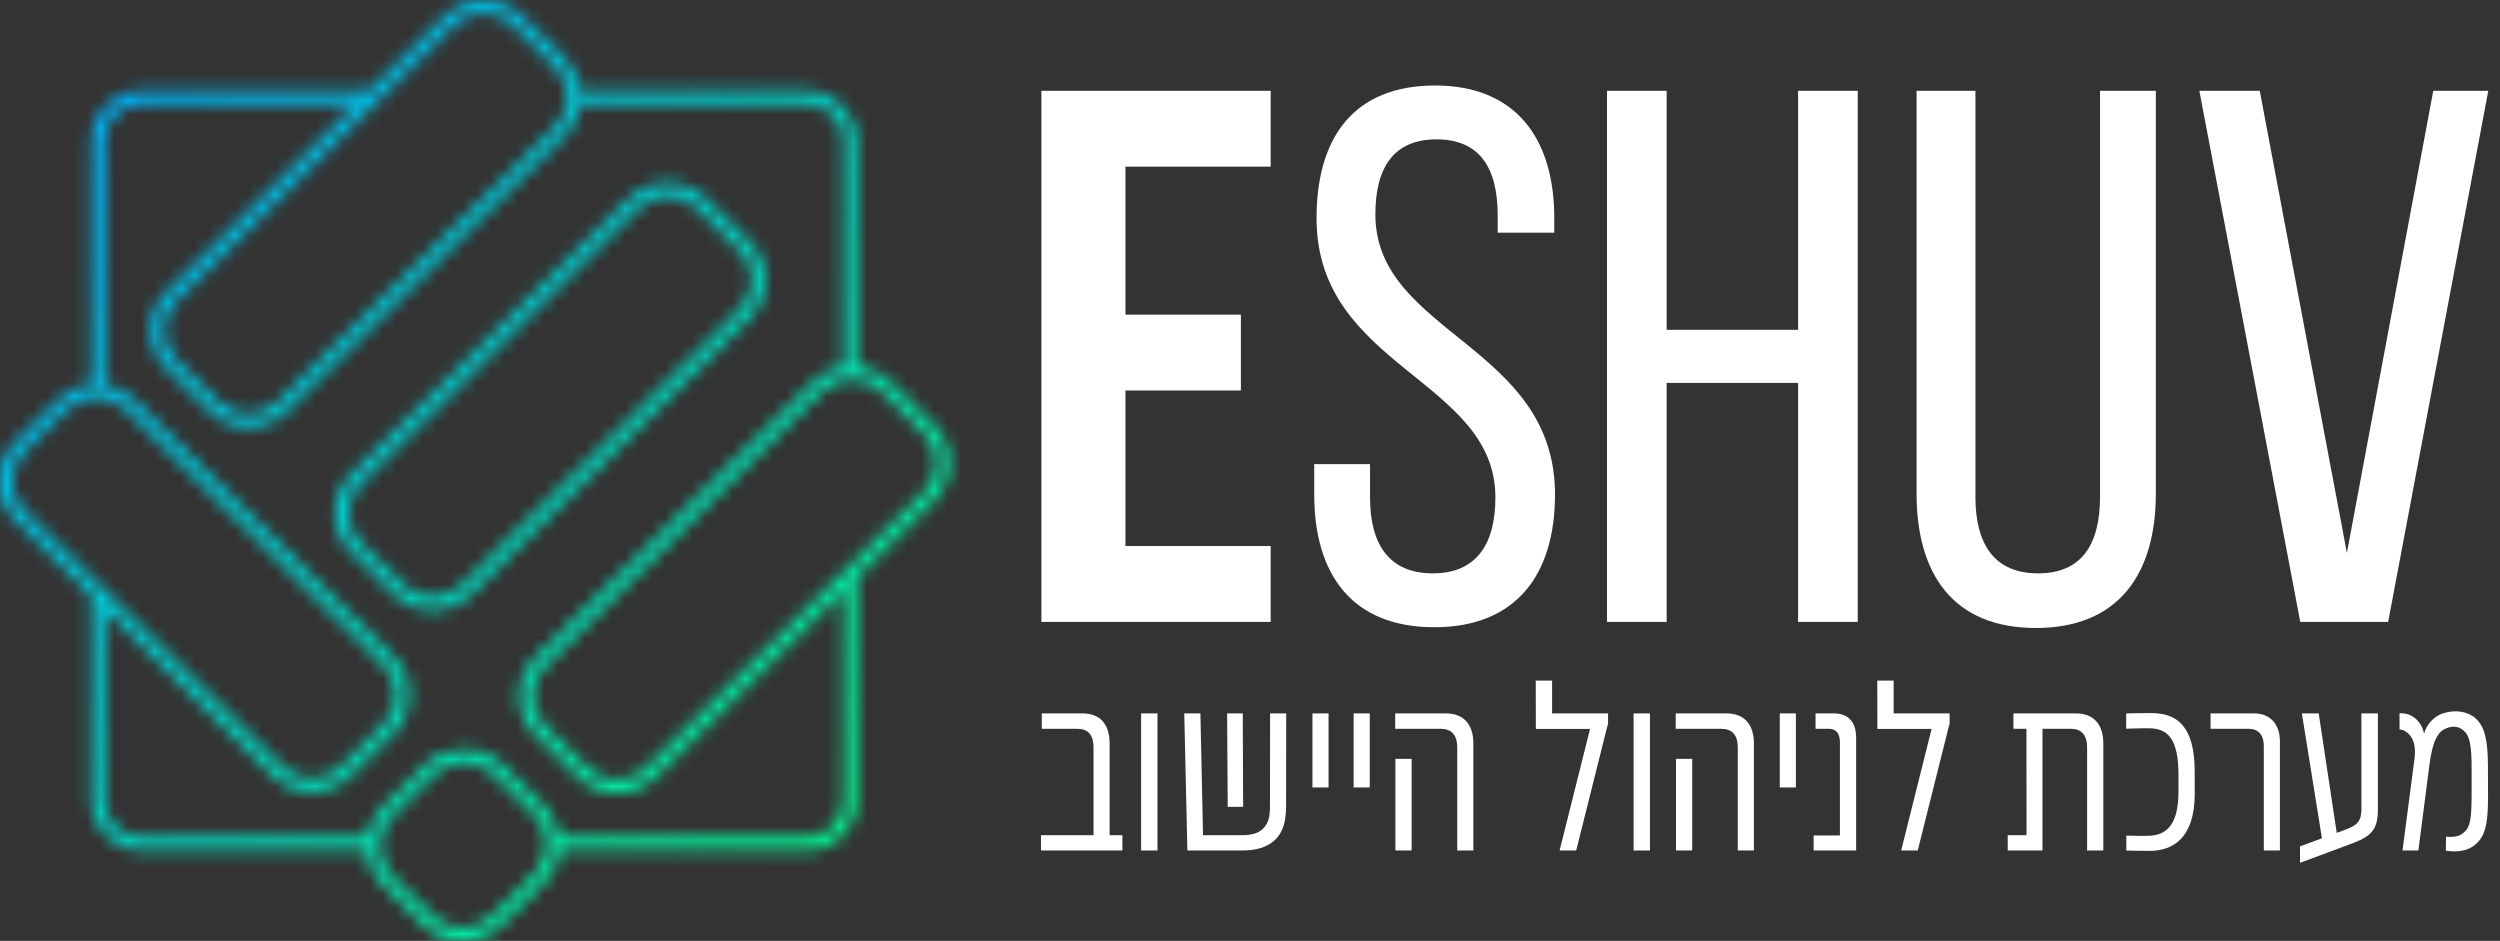
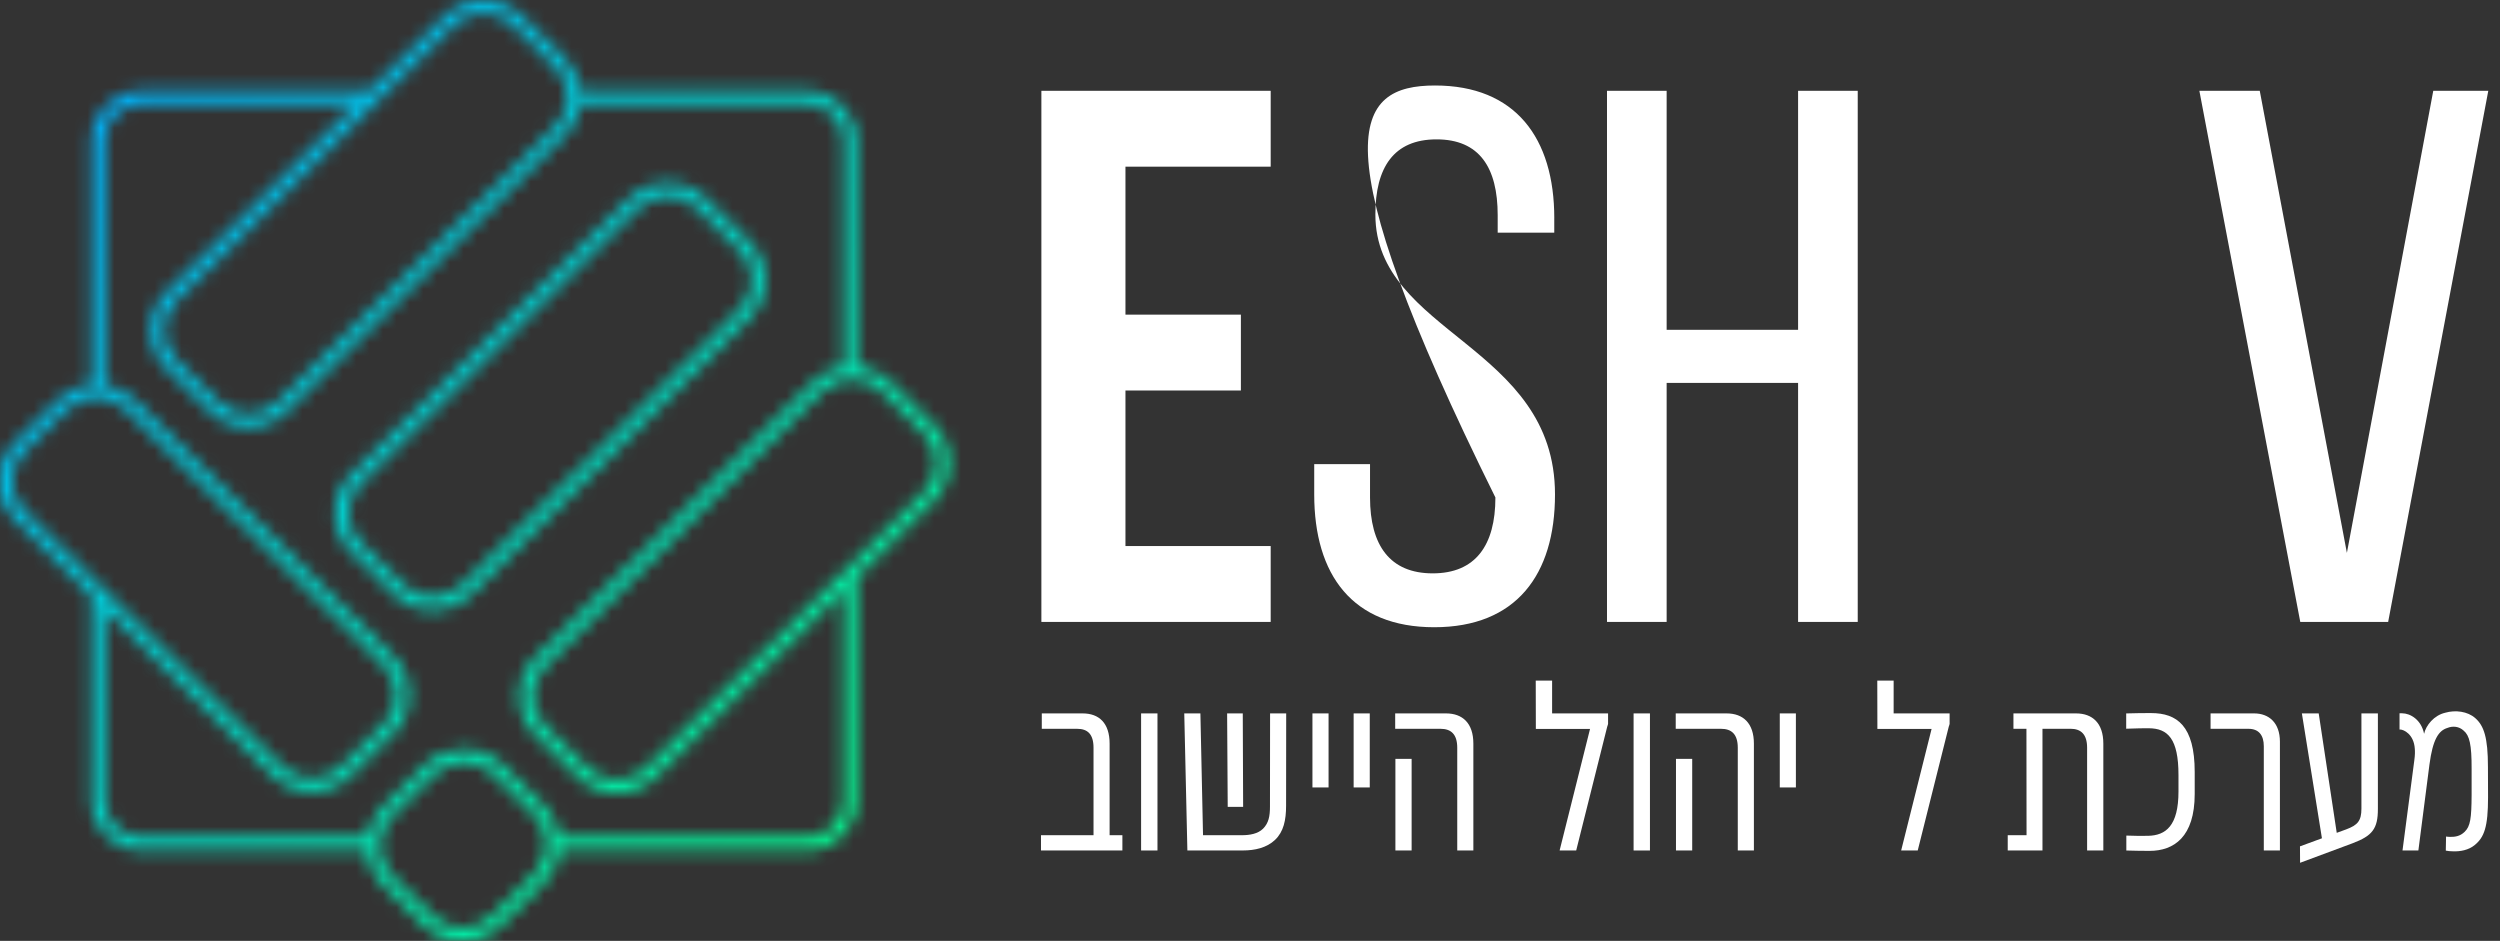
<svg xmlns="http://www.w3.org/2000/svg" width="186" height="70" viewBox="0 0 186 70" fill="none">
  <rect x="0" y="0" width="186" height="70" fill="#333333" stroke="none" />
  <g clip-path="url(#clip0_134_455)">
    <mask id="mask0_134_455" style="mask-type:luminance" maskUnits="userSpaceOnUse" x="24" y="13" width="33" height="33">
      <path d="M30.005 43.515L26.817 40.35C26.233 39.773 25.914 39.002 25.914 38.185C25.914 37.368 26.235 36.6 26.817 36.021L47.494 15.495C48.077 14.916 48.852 14.599 49.675 14.599C50.498 14.599 51.272 14.918 51.855 15.495L55.044 18.66C55.625 19.239 55.946 20.006 55.946 20.825C55.946 21.643 55.625 22.41 55.042 22.989L34.364 43.515C33.783 44.092 33.009 44.411 32.184 44.411C31.359 44.411 30.586 44.092 30.003 43.515M46.787 14.797L26.11 35.323C24.516 36.904 24.516 39.468 26.11 41.048L29.298 44.213C30.095 45.004 31.137 45.399 32.182 45.399C33.226 45.399 34.269 45.004 35.065 44.213L55.743 23.687C57.336 22.105 57.336 19.541 55.743 17.962L52.554 14.797C51.758 14.006 50.713 13.611 49.671 13.611C48.628 13.611 47.584 14.006 46.787 14.797Z" fill="white" />
    </mask>
    <g mask="url(#mask0_134_455)">
      <path d="M40.928 -2.677L8.508 29.506L40.928 61.69L73.349 29.506L40.928 -2.677Z" fill="url(#paint0_linear_134_455)" />
    </g>
    <mask id="mask1_134_455" style="mask-type:luminance" maskUnits="userSpaceOnUse" x="-1" y="0" width="72" height="71">
      <path d="M21.015 57.029L1.804 37.959C0.601 36.765 0.601 34.825 1.804 33.632L4.993 30.467C5.576 29.89 6.35 29.572 7.173 29.572C7.997 29.572 8.771 29.89 9.354 30.467L28.564 49.537C29.765 50.731 29.765 52.672 28.564 53.866L25.376 57.031C24.793 57.608 24.018 57.926 23.195 57.926C22.372 57.926 21.598 57.608 21.015 57.031M43.712 57.126L40.524 53.961C39.321 52.766 39.321 50.826 40.524 49.631L61.201 29.105C61.784 28.526 62.559 28.21 63.382 28.21C64.205 28.21 64.979 28.529 65.562 29.105L68.751 32.271C69.332 32.847 69.653 33.618 69.653 34.435C69.653 35.252 69.332 36.021 68.751 36.6L48.073 57.126C47.49 57.705 46.716 58.021 45.893 58.021C45.07 58.021 44.295 57.703 43.712 57.126ZM43.218 7.492C43.218 7.492 43.218 7.498 43.218 7.502C43.218 7.498 43.218 7.496 43.218 7.492ZM16.294 29.908L13.105 26.743C12.522 26.166 12.203 25.396 12.203 24.579C12.203 23.762 12.524 22.993 13.105 22.414L33.783 1.888C34.364 1.311 35.138 0.993 35.963 0.993C36.788 0.993 37.561 1.311 38.144 1.888L41.332 5.053C41.916 5.63 42.235 6.401 42.235 7.218C42.235 8.035 41.914 8.803 41.332 9.382L20.655 29.908C20.072 30.487 19.297 30.804 18.474 30.804C17.651 30.804 16.877 30.485 16.294 29.908ZM33.078 1.19L12.4 21.716C10.807 23.298 10.807 25.862 12.4 27.441L15.589 30.606C16.385 31.397 17.43 31.793 18.472 31.793C19.515 31.793 20.559 31.397 21.356 30.606L42.033 10.08C42.696 9.425 43.08 8.598 43.194 7.742H60.004C61.52 7.742 62.754 8.967 62.754 10.472V27.27C61.926 27.397 61.132 27.774 60.496 28.407L39.818 48.933C38.225 50.515 38.225 53.077 39.818 54.658L43.007 57.824C43.803 58.614 44.846 59.01 45.891 59.01C46.935 59.01 47.978 58.614 48.774 57.824L62.754 43.947V59.567C62.754 61.072 61.52 62.296 60.004 62.296H41.629C41.517 61.441 41.131 60.616 40.469 59.958L37.4 56.912C36.603 56.121 35.561 55.726 34.517 55.726V56.714C35.34 56.714 36.114 57.033 36.697 57.61L39.766 60.656C40.969 61.85 40.969 63.791 39.766 64.983L36.577 68.148C35.996 68.727 35.222 69.044 34.397 69.044C33.572 69.044 32.799 68.725 32.216 68.148L29.147 65.102C27.946 63.91 27.946 61.967 29.147 60.775L32.336 57.61C32.917 57.033 33.691 56.714 34.517 56.714V55.726C33.472 55.726 32.429 56.121 31.633 56.912L28.444 60.077C27.814 60.702 27.434 61.483 27.302 62.296H10.547C9.031 62.296 7.797 61.072 7.797 59.567V45.308L20.309 57.729C21.106 58.52 22.151 58.915 23.193 58.915C24.236 58.915 25.28 58.52 26.077 57.729L29.265 54.564C30.858 52.982 30.858 50.42 29.265 48.839L10.055 29.769C9.419 29.138 8.622 28.759 7.797 28.631V10.474C7.797 8.969 9.031 7.744 10.547 7.744H26.475L27.471 6.756H10.547C8.48 6.756 6.802 8.424 6.802 10.474V28.601C5.883 28.684 4.989 29.073 4.286 29.769L1.097 32.934C-0.496 34.516 -0.496 37.08 1.097 38.659L6.8 44.32V59.567C6.8 61.616 8.48 63.284 10.545 63.284H27.264C27.343 64.202 27.735 65.1 28.442 65.804L31.511 68.85C32.307 69.641 33.35 70.036 34.395 70.036C35.439 70.036 36.482 69.641 37.278 68.85L40.467 65.685C41.143 65.013 41.532 64.162 41.633 63.284H60.002C62.067 63.284 63.747 61.616 63.747 59.567V42.958L69.45 37.298C71.043 35.716 71.043 33.154 69.45 31.573L66.261 28.407C65.56 27.709 64.664 27.32 63.747 27.239V10.474C63.747 8.424 62.067 6.756 60.002 6.756H43.198C43.096 5.878 42.708 5.029 42.032 4.355L38.843 1.19C38.046 0.399 37.004 0.004 35.959 0.004C34.915 0.004 33.872 0.399 33.076 1.19" fill="white" />
    </mask>
    <g mask="url(#mask1_134_455)">
      <path d="M35.277 -35.505L-35.768 35.02L35.277 105.545L106.322 35.02L35.277 -35.505Z" fill="url(#paint1_linear_134_455)" />
    </g>
    <path d="M83.734 23.409H92.322V29.053H83.734V40.626H94.539V46.271H77.479V6.756H94.539V12.4H83.734V23.409Z" fill="white" />
-     <path d="M115.637 16.239V17.312H111.428V16.013C111.428 12.457 110.063 10.369 106.878 10.369C103.694 10.369 102.328 12.457 102.328 15.957C102.328 24.821 115.692 25.666 115.692 36.787C115.692 42.771 112.792 46.666 106.706 46.666C100.619 46.666 97.778 42.771 97.778 36.787V34.53H101.93V37.013C101.93 40.57 103.409 42.658 106.594 42.658C109.778 42.658 111.258 40.57 111.258 37.013C111.258 28.206 97.951 27.36 97.951 16.239C97.951 10.143 100.794 6.361 106.767 6.361C112.739 6.361 115.639 10.256 115.639 16.239" fill="white" />
+     <path d="M115.637 16.239V17.312H111.428V16.013C111.428 12.457 110.063 10.369 106.878 10.369C103.694 10.369 102.328 12.457 102.328 15.957C102.328 24.821 115.692 25.666 115.692 36.787C115.692 42.771 112.792 46.666 106.706 46.666C100.619 46.666 97.778 42.771 97.778 36.787V34.53H101.93V37.013C101.93 40.57 103.409 42.658 106.594 42.658C109.778 42.658 111.258 40.57 111.258 37.013C97.951 10.143 100.794 6.361 106.767 6.361C112.739 6.361 115.639 10.256 115.639 16.239" fill="white" />
    <path d="M123.998 28.488V46.271H119.561V6.756H123.998V24.538H133.778V6.756H138.215V46.271H133.778V28.488H123.998Z" fill="white" />
-     <path d="M146.971 36.957C146.971 40.513 148.394 42.658 151.635 42.658C154.876 42.658 156.242 40.513 156.242 36.957V6.756H160.394V36.731C160.394 42.714 157.608 46.722 151.466 46.722C145.325 46.722 142.594 42.714 142.594 36.731V6.756H146.973V36.957H146.971Z" fill="white" />
    <path d="M168.126 6.756L174.609 41.135L181.035 6.756H185.129L177.679 46.271H171.14L163.633 6.756H168.126Z" fill="white" />
    <path d="M80.139 54.223H77.509V53.077H80.547C81.773 53.077 82.555 53.799 82.555 55.324V62.139H83.506V63.276H77.45V62.139H81.358V55.633C81.358 54.618 80.913 54.223 80.141 54.223" fill="white" />
    <path d="M86.116 53.077H84.898V63.276H86.116V53.077Z" fill="white" />
    <path d="M88.111 53.077H89.31L89.505 62.139H92.409C92.986 62.139 93.59 62.034 93.972 61.654C94.389 61.231 94.486 60.729 94.486 59.996L94.494 53.077H95.693L95.685 59.944C95.685 61.019 95.498 61.882 94.868 62.482C94.246 63.081 93.35 63.274 92.478 63.274H88.341L88.109 53.075L88.111 53.077ZM92.462 53.077L92.489 60.033H91.342L91.298 53.077H92.46H92.462Z" fill="white" />
    <path d="M98.845 53.077H97.646V58.586H98.845V53.077Z" fill="white" />
    <path d="M101.91 53.077H100.711V58.586H101.91V53.077Z" fill="white" />
    <path d="M103.8 53.077H107.584C108.809 53.077 109.618 53.799 109.618 55.324V63.276H108.419V55.633C108.419 54.618 107.947 54.223 107.175 54.223H103.802V53.077H103.8ZM103.818 56.462H105.025V63.276H103.818V56.462Z" fill="white" />
    <path d="M118.299 54.233H114.267L114.259 50.636H115.477V53.077H119.64V53.854C119.64 53.898 119.614 53.942 119.577 54.065L117.269 63.276H116.035L118.299 54.233Z" fill="white" />
    <path d="M122.756 53.077H121.539V63.276H122.756V53.077Z" fill="white" />
    <path d="M124.674 53.077H128.456C129.682 53.077 130.49 53.799 130.49 55.324V63.276H129.291V55.633C129.291 54.618 128.82 54.223 128.048 54.223H124.674V53.077ZM124.693 56.462H125.9V63.276H124.693V56.462Z" fill="white" />
    <path d="M133.614 53.077H132.415V58.586H133.614V53.077Z" fill="white" />
-     <path d="M134.937 62.157H136.89V55.219C136.89 54.479 136.518 54.223 136.081 54.223H135.077V53.077H136.463C137.351 53.077 138.097 53.561 138.097 54.892V63.276H134.935V62.157H134.937Z" fill="white" />
    <path d="M143.71 54.233H139.678L139.67 50.636H140.887V53.077H145.051V53.854C145.051 53.898 145.024 53.942 144.988 54.065L142.679 63.276H141.446L143.71 54.233Z" fill="white" />
    <path d="M149.373 62.139H150.775L150.767 54.223H149.8V53.077H154.454C155.679 53.077 156.488 53.799 156.488 55.324V63.274H155.281V55.631C155.281 54.618 154.809 54.221 154.047 54.221H151.96V63.274H149.375V62.137L149.373 62.139Z" fill="white" />
    <path d="M158.199 63.276V62.167C158.795 62.193 159.362 62.193 159.815 62.185C161.138 62.159 162.079 61.437 162.079 58.889V57.664C162.079 54.949 161.28 54.191 159.868 54.182C159.512 54.174 159.024 54.191 158.189 54.217V53.079C159.024 53.053 159.433 53.053 160.036 53.053C161.973 53.053 163.286 54.005 163.286 57.434V59.074C163.286 62.266 161.741 63.305 159.929 63.305C159.431 63.305 158.782 63.297 158.197 63.278" fill="white" />
    <path d="M167.291 54.223H164.466V53.077H167.708C168.799 53.077 169.626 53.765 169.626 55.183V63.274H168.427V55.518C168.427 54.707 168.055 54.223 167.291 54.223Z" fill="white" />
    <path d="M171.118 62.968L172.752 62.369L171.26 53.077H172.512L173.853 61.963L174.554 61.707C175.406 61.39 175.69 61.072 175.69 60.164V53.077H176.915V60.19C176.915 61.663 176.499 62.183 175.034 62.738L171.126 64.192L171.118 62.966V62.968Z" fill="white" />
    <path d="M178.523 53.069H178.718C179.332 53.069 180.147 53.555 180.352 54.594C180.494 53.959 181.09 53.218 181.933 53.025C182.679 52.813 183.585 52.918 184.162 53.43C184.802 53.995 185.103 54.866 185.103 57.053L185.111 59.31C185.111 61.531 184.827 62.298 184.107 62.881C183.654 63.25 183.043 63.357 182.518 63.339C182.297 63.339 182.091 63.313 181.968 63.286L181.986 62.237C182.03 62.246 182.146 62.264 182.278 62.264C182.652 62.272 183.032 62.219 183.372 61.885C183.798 61.471 183.878 60.88 183.888 59.151V57.202C183.896 55.387 183.727 54.717 183.301 54.364C182.955 54.037 182.484 53.995 182.075 54.162C181.435 54.364 181 54.999 180.752 56.877L179.927 63.276H178.746L179.626 56.559C179.679 56.188 179.679 55.897 179.661 55.703C179.59 54.618 178.826 54.275 178.57 54.275H178.525V53.067L178.523 53.069Z" fill="white" />
  </g>
  <defs>
    <linearGradient id="paint0_linear_134_455" x1="15.075" y1="1.961" x2="68.158" y2="55.436" gradientUnits="userSpaceOnUse">
      <stop stop-color="#00B0FC" />
      <stop offset="1" stop-color="#04F692" />
    </linearGradient>
    <linearGradient id="paint1_linear_134_455" x1="6.465" y1="6.002" x2="61.944" y2="61.891" gradientUnits="userSpaceOnUse">
      <stop stop-color="#00B0FC" />
      <stop offset="1" stop-color="#04F692" />
    </linearGradient>
    <clipPath id="clip0_134_455">
      <rect width="185.132" height="70" fill="white" />
    </clipPath>
  </defs>
</svg>